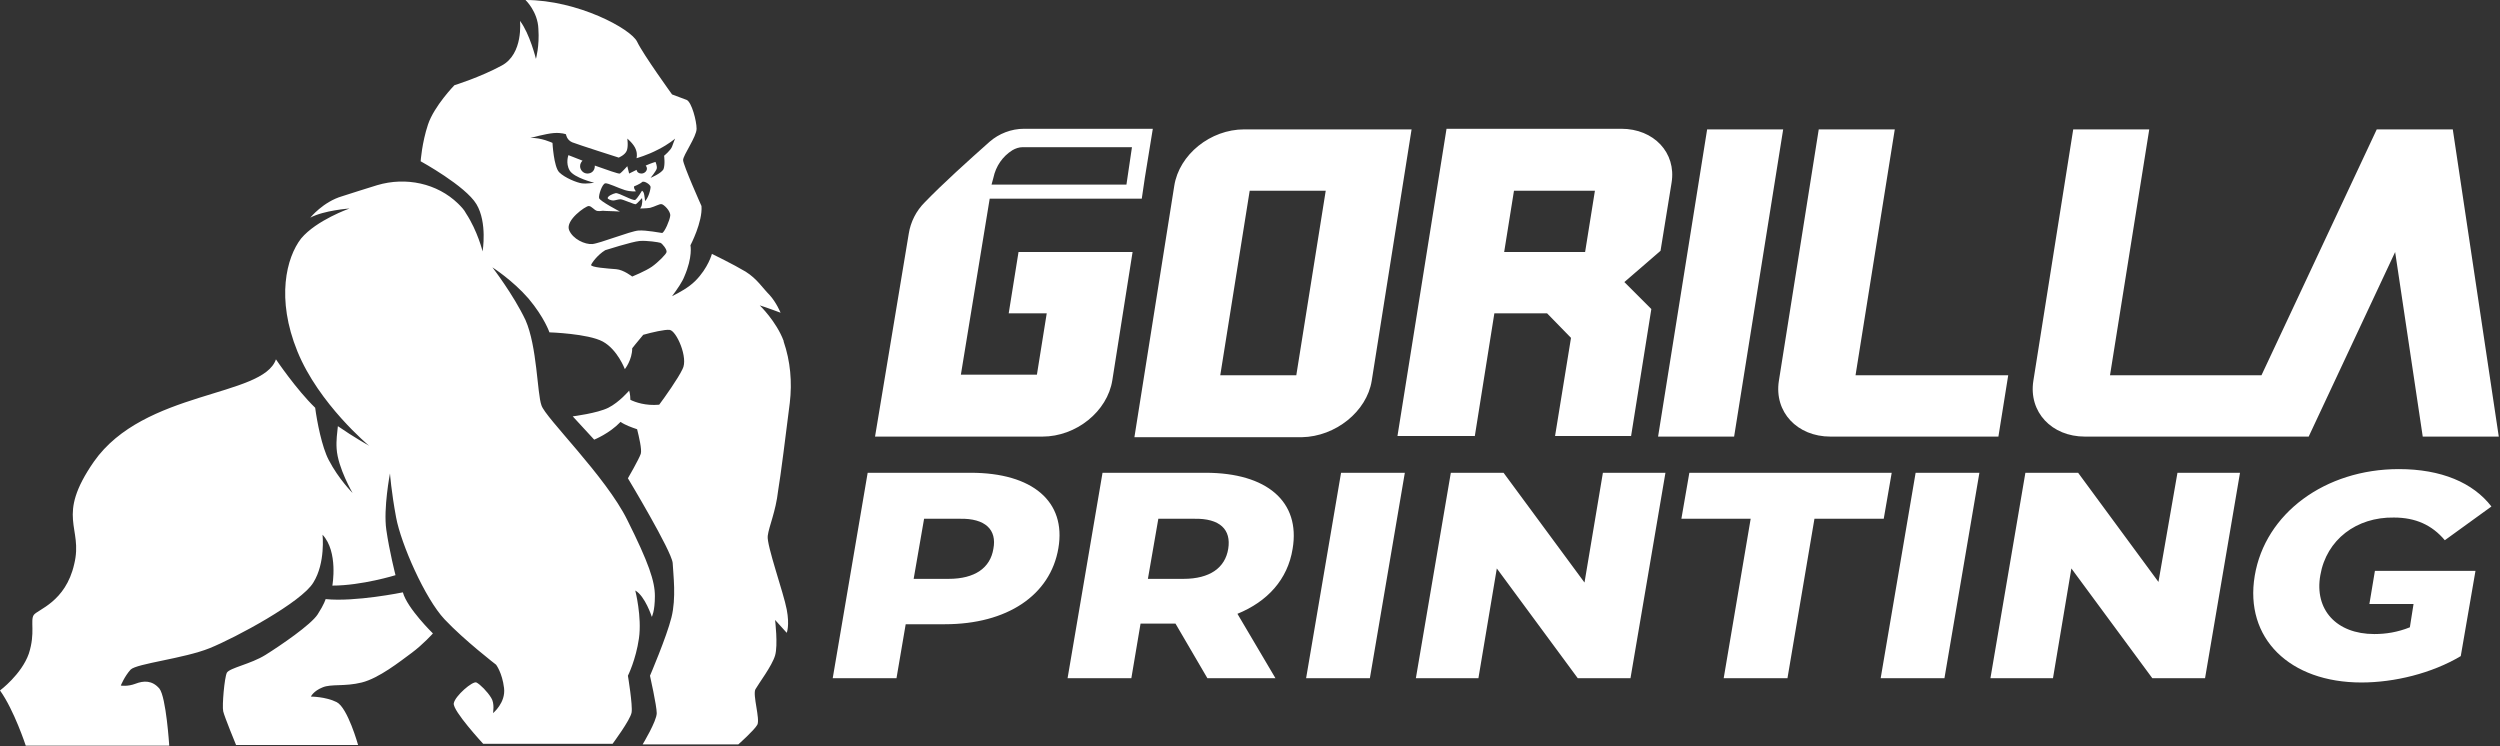
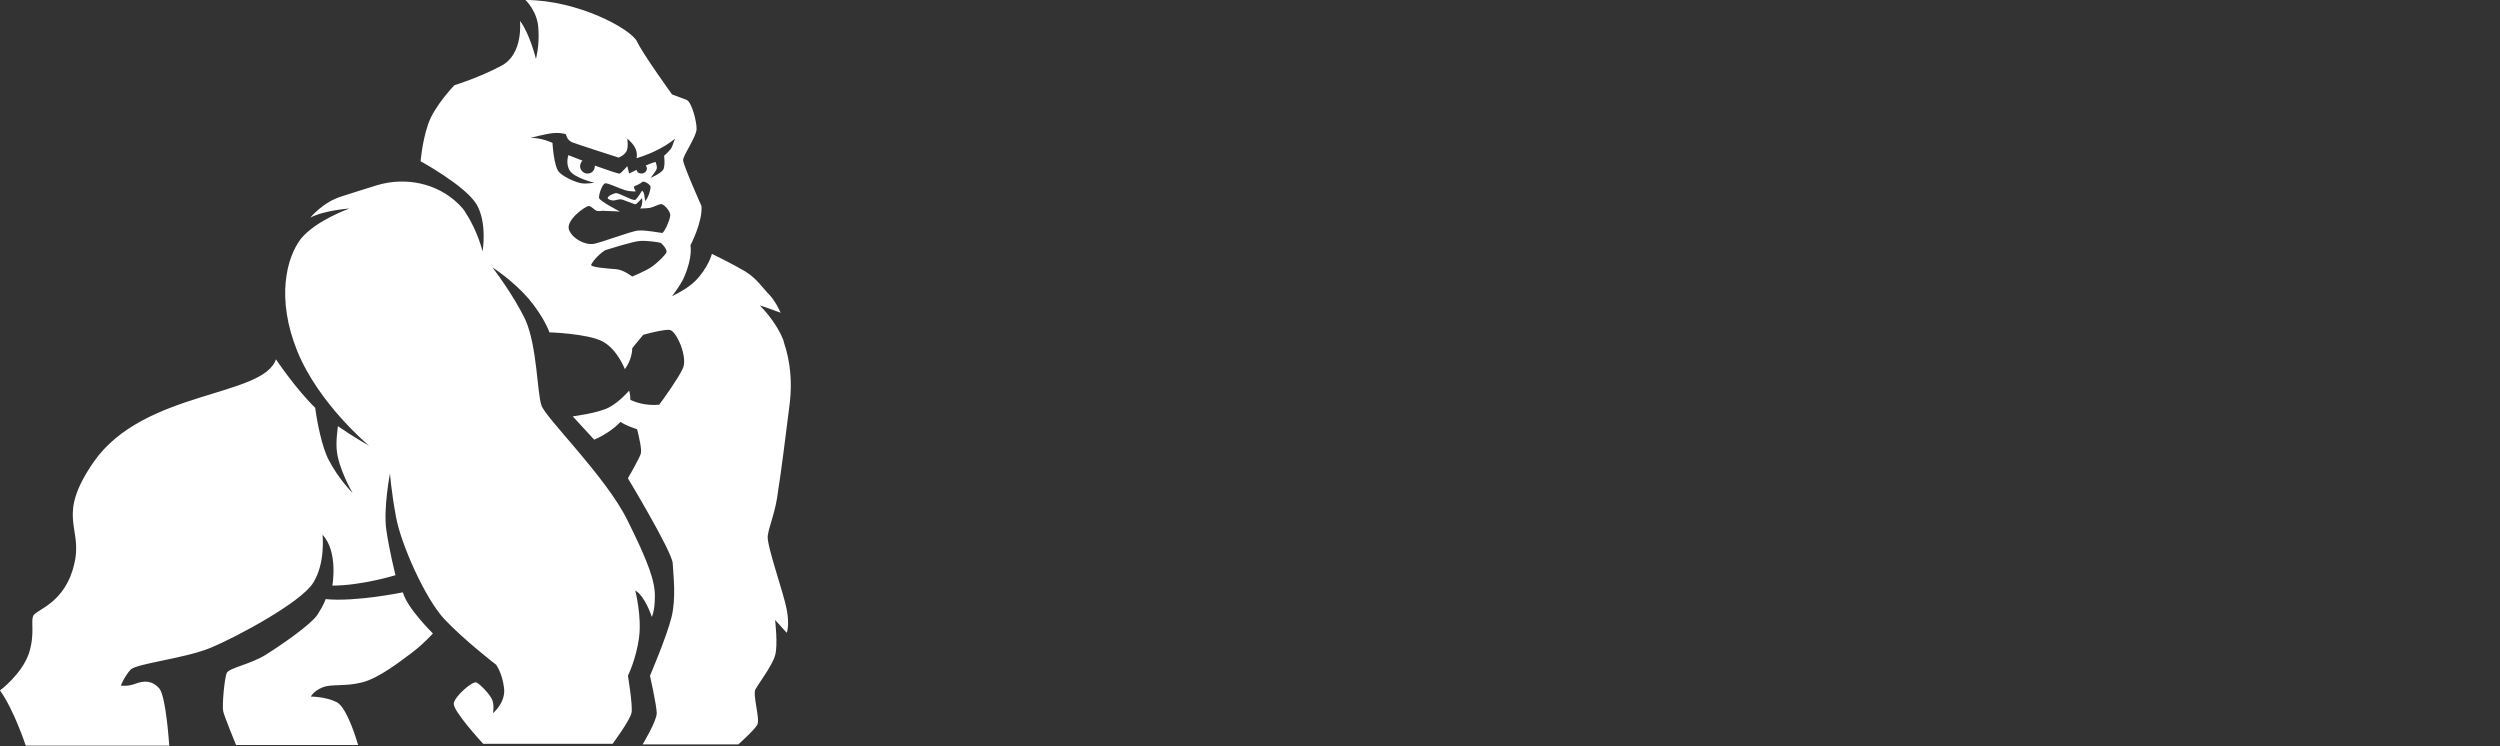
<svg xmlns="http://www.w3.org/2000/svg" version="1.1" id="Layer_1" x="0px" y="0px" viewBox="0 0 407.7 121.7" style="enable-background:new 0 0 407.7 121.7;" xml:space="preserve">
  <rect x="0" y="0" width="407.7" height="121.7" fill="#333333" stroke="none" />
  <style type="text/css"> .st0{fill:#FFFFFF;} </style>
  <g>
-     <path class="st0" d="M170,71.2c5.5,0,10.6-4.1,11.4-9.2l3.3-20.9h-18.6l-1.6,10h6.2l-1.6,10h-12.4l4.7-28.7h24.8l0.5-3.4l1.3-8h-21 c-2.1,0-4.1,0.8-5.6,2.1c-3.6,3.2-7.6,6.8-10.6,9.9c-1.4,1.4-2.3,3.2-2.6,5.1l-5.5,33.1l9.9,0H170z M162,29 c0.4-1.9,1.5-3.5,3.1-4.5c0,0,0,0,0,0c0.5-0.3,1.1-0.5,1.7-0.5h17.8l-0.9,6.1h-22L162,29z M223.7,62.1l6.5-41h-27.3 c-5.5,0-10.6,4.1-11.4,9.2l-6.5,41l9.9,0h17.4C217.8,71.2,222.9,67.1,223.7,62.1z M211.4,61.2H199l4.8-30.1h12.4L211.4,61.2z M240.5,71.2l3.2-20.1h8.6l3.9,4l-2.6,16h12.4l3.3-20.7l-4.4-4.4l5.9-5.1l1.8-11.1c0.8-4.9-2.9-8.8-8.2-8.8h-28.5l-8,50.1H240.5z M246.9,31.1h13.2l-1.6,10h-13.2L246.9,31.1z M270.4,71.2l8-50.1h12.4l-8,50.1H270.4z M290.1,62.1l6.5-41h12.4l-6.4,40.1h24.9 l-1.6,10h-27.4C293.1,71.2,289.3,67.2,290.1,62.1z M331.6,62.1l6.5-41h12.4l-6.4,40.1h24.7l18.8-40.1h12.4l7.5,50.1h-12.4 l-4.5-30.1l-14.1,30.1h-4.8h-7.7H340C334.6,71.2,330.8,67.2,331.6,62.1z M158.3,77.1h-16.8l-5.7,33.5h10.4l1.5-8.8h6.4 c10.1,0,17.2-4.7,18.5-12.4C173.9,81.8,168.4,77.1,158.3,77.1z M162,89.5c-0.5,3.1-3,4.9-7.3,4.9H149l1.7-9.8h5.8 C160.7,84.5,162.6,86.4,162,89.5z M196.6,77.1h-16.8l-5.7,33.5h10.4l1.5-8.9h5.7l5.2,8.9H208l-6.2-10.5c4.9-2,8.2-5.6,9-10.6 C212.1,81.8,206.6,77.1,196.6,77.1z M200.3,89.5c-0.5,3.1-3,4.9-7.3,4.9h-5.8l1.7-9.8h5.8C199,84.5,200.8,86.4,200.3,89.5z M218.7,77.1h10.4l-5.7,33.5H213L218.7,77.1z M261.4,77.1h10.2l-5.7,33.5h-8.6l-13.2-17.9l-3,17.9h-10.2l5.7-33.5h8.6l13.2,17.9 L261.4,77.1z M307.2,84.6h-11.3l-4.4,26h-10.4l4.4-26h-11.3l1.3-7.5h33L307.2,84.6z M312.4,77.1h10.4l-5.7,33.5h-10.4L312.4,77.1z M355.1,77.1h10.2l-5.7,33.5H351l-13.2-17.9l-3,17.9h-10.2l5.7-33.5h8.6L352,94.9L355.1,77.1z M378.4,93.8c-1,5.6,2.6,9.6,8.8,9.6 c1.9,0,3.8-0.3,5.8-1.1l0.6-3.8h-7.2l0.9-5.4h7.2h9.2l-2.4,13.9c-4.7,2.8-10.8,4.3-16.2,4.3c-11.7,0-19.1-7.2-17.4-17.4 c1.7-10.2,11.5-17.4,23.5-17.4c6.9,0,12.1,2.2,15.1,6.1l-7.6,5.5c-2.1-2.5-4.8-3.7-8.3-3.7C384.3,84.3,379.4,88,378.4,93.8z" />
    <path class="st0" d="M70.6,103.3c0,0-1.6,1.8-3.5,3.2c-1.9,1.4-5.3,4.1-8.1,4.8s-5,0.2-6.4,0.8c-1.5,0.6-1.9,1.5-1.9,1.5 s2.4,0,4.2,0.9c1.8,0.9,3.5,7,3.5,7H38.5c0,0-1.9-4.6-2.1-5.5c-0.2-0.9,0.2-5.5,0.6-6.3c0.5-0.8,3.9-1.4,6.3-2.9 c2.4-1.5,7.4-4.9,8.5-6.6c1.1-1.7,1.3-2.5,1.3-2.5c4.8,0.5,12.6-1.1,12.6-1.1C66.4,99.2,70.6,103.3,70.6,103.3z M125.2,87.4 c-0.2,1.5,2.6,9.3,3.1,12c0.5,2.6,0,3.8,0,3.8l-1.9-2.1c0,0,0.5,4.1,0,5.8c-0.5,1.7-2.7,4.6-3.2,5.5c-0.5,0.9,0.8,4.9,0.3,5.8 c-0.5,0.9-3.1,3.2-3.1,3.2h-15.6c0,0,2.3-3.8,2.3-5.1c0-1.2-1.1-6.1-1.1-6.1s2.7-6.3,3.5-9.5c0.8-3.2,0.3-6.9,0.2-8.9 c-0.2-2-7.3-13.8-7.3-13.8s1.8-3.1,2.1-4c0.2-0.7-0.3-2.8-0.6-4c-0.9-0.3-2-0.7-2.7-1.2c-1.8,1.9-4.3,2.9-4.3,2.9l-3.5-3.8 c0,0,4-0.5,5.8-1.4c1.8-0.9,3.4-2.8,3.4-2.8s0.2,0.6,0.2,1.5c0.8,0.4,2.5,1,4.7,0.8c0.9-1.2,3.1-4.3,3.8-5.8c1-1.8-1-6.3-2.1-6.4 c-0.7-0.1-2.9,0.4-4.3,0.8c-1.1,1.3-1.8,2.2-1.8,2.2c0,1.9-1.2,3.4-1.2,3.4s-1.2-3.2-3.6-4.5c-2.4-1.3-8.7-1.5-8.7-1.5 s-0.8-2.4-3.4-5.5c-2.6-3-5.9-5.1-5.9-5.1s3.4,4.4,5.4,8.6c1.9,4.3,1.9,12,2.6,13.9c0.6,2,10.5,11.6,14,18.7c3.5,7,4.5,10,4.5,12.4 c0,2.5-0.5,3.4-0.5,3.4s-1.1-3.4-2.7-4.3c0,0,1.1,4.3,0.6,7.8c-0.5,3.5-1.8,6.1-1.8,6.1s0.8,4.8,0.6,6c-0.2,1.2-3.1,5.1-3.1,5.1 H78.8c0,0-5-5.4-4.8-6.6c0.2-1.2,3.1-3.7,3.7-3.4c0.6,0.3,1.8,1.5,2.4,2.5c0.6,0.9,0.3,2.5,0.3,2.5s2.1-1.7,1.8-4.1 c-0.3-2.5-1.3-3.8-1.3-3.8s-5.2-4-8.4-7.4c-3.2-3.4-7.1-12.3-7.9-16.6c-0.8-4.3-1-7.2-1-7.2s-1.1,5.7-0.6,9.2 c0.5,3.5,1.5,7.4,1.5,7.4s-5.5,1.7-10.3,1.7c0,0,1-5.5-1.6-8.3c0,0,0.5,4.6-1.5,7.8c-1.9,3.2-12.7,9-16.9,10.7 c-4.2,1.7-11.9,2.5-12.9,3.5c-1,1.1-1.6,2.6-1.6,2.6s1.1,0.2,2.4-0.3c1.3-0.5,2.7-0.6,3.9,0.8c1.1,1.4,1.6,9.3,1.6,9.3H4.2 c0,0-1.9-5.8-4.2-9c0,0,3.5-2.6,4.7-6c1.1-3.4,0.2-5.4,0.8-6.3c0.6-0.9,5.2-2.1,6.6-8.3c1.5-6.1-3.1-7.6,3.2-16.7 C23.5,63.6,42.9,64.8,45,58.6c0,0,3.3,4.9,6.4,7.9c0.3,2.3,1.1,6.4,2.2,8.5c1.6,3.1,3.9,5.4,3.9,5.4s-2.4-4.1-2.6-7.2 c-0.1-1.4,0.1-2.7,0.2-3.7c2.6,1.8,5.1,3.2,5.1,3.2S52,65.9,48.5,57.3C45,48.7,46.7,42,49.1,38.9C51.6,35.9,57,34,57,34 s-4.2,0.3-6.4,1.5c0,0,2.1-2.6,5.2-3.5c1.6-0.5,3.7-1.2,5.7-1.8c4.7-1.4,9.8-0.3,13.2,3c0.5,0.5,1,1,1.3,1.6 c1.9,2.9,2.7,6.2,2.7,6.2s0.8-4.7-1-7.7c-1.8-3-9.1-7-9.1-7s0.2-3,1.2-6c1-3,4.3-6.4,4.3-6.4s4.2-1.3,7.7-3.2c3.6-1.9,3-7.3,3-7.3 c1.6,2.1,2.6,6.2,2.6,6.2s0.6-2.1,0.4-4.9C87.7,1.9,85.7,0,85.7,0c8.5,0,17.2,4.7,18.2,6.8c1,2.1,5.7,8.6,5.7,8.6s1.6,0.6,2.4,0.9 c0.8,0.4,1.6,3.4,1.6,4.7s-2.2,4.3-2.2,5.1c0,0.8,3,7.5,3,7.5c0.2,2.6-1.8,6.4-1.8,6.4s0.4,1.9-1,5.1c-0.3,0.8-1.1,2-2,3.2 c1.2-0.6,2.7-1.4,3.8-2.5c2.1-2.1,2.7-4.4,2.7-4.4s3.5,1.7,5.5,2.9c1.9,1.2,2.7,2.6,3.9,3.8c1.1,1.2,1.8,2.9,1.8,2.9 s-2.4-0.9-3.4-1.2c0,0,2.7,2.6,3.9,5.8c0,0,0,0.1,0,0.1c1.1,3.2,1.4,6.6,1,10c-0.6,4.8-1.5,12-1.9,14.3 C126.5,83.5,125.4,85.8,125.2,87.4z M108.7,41.1c0.1-0.4-0.7-1.4-1-1.5c-0.3-0.1-2.2-0.4-3.4-0.3c-1.2,0.1-5.6,1.5-5.6,1.5 c-1.3,0.8-2.2,2.1-2.3,2.4c-0.1,0.4,2.8,0.6,4.1,0.7c1.2,0.1,2.6,1.2,2.6,1.2s2.2-0.9,3.2-1.6C107.3,42.8,108.7,41.4,108.7,41.1z M109.3,35.2c0.1-0.8-1.1-1.9-1.4-1.9c-0.3-0.1-1.1,0.4-1.9,0.6c-0.7,0.1-1.6,0.1-1.6,0.1s0.3-0.4,0.3-0.8c0.1-0.4,0-0.9,0-0.9 s-0.8,0.9-1,1c-0.2,0.1-2.1-0.8-2.5-0.8c-0.4,0-0.9,0.2-1.2,0.2s-0.9-0.2-0.9-0.4c0-0.3,0.8-0.7,1.3-0.8c0.5-0.1,2.8,1.3,3.2,1.1 c0.4-0.3,1.1-1.5,1.1-1.5s0.2,0.1,0.3,0.4c0.1,0.3,0.2,1.3,0.2,1.3s0.3-0.3,0.5-0.8c0.2-0.4,0.4-1.2,0.4-1.5c0-0.4-1.1-1.1-1.4-0.8 c-0.3,0.3-1.3,0.7-1.3,0.7s0,0,0,0.2c0,0.2,0.3,0.6,0.3,0.6s-0.8,0.1-1.8-0.2c-1-0.3-2.8-1.2-3.2-1.1c-0.5,0.1-1.1,1.9-1,2.4 c0.1,0.5,3.4,2.2,3.4,2.2s-1.8-0.1-2.4-0.1c-0.6-0.1-0.7,0.1-1.3,0c-0.5-0.1-0.9-0.8-1.4-0.8s-3.8,2.3-3.2,3.9 c0.6,1.5,2.6,2.4,3.8,2.3c1.2-0.1,6.2-2.1,7.5-2.2s3.7,0.4,3.9,0.4C108.4,37.8,109.2,36,109.3,35.2z M109.6,23.9 c0.2-0.6,0.5-1.3,0.5-1.3s-1,0.9-2.8,1.8c-1.7,0.9-3.5,1.4-3.5,1.4s0.2-0.6-0.1-1.4c-0.3-0.9-1.4-1.8-1.4-1.8s0.2,1.3-0.1,2 c-0.3,0.7-1.3,1.1-1.3,1.1s-6.6-2.1-7.6-2.5c-0.9-0.4-1-1.3-1-1.3s-0.7-0.3-2-0.2c-1.3,0.1-3.8,0.8-3.8,0.8 c1.7-0.1,3.6,0.8,3.6,0.8s0.2,3.9,1.1,4.8c0.9,0.9,2.9,1.7,3.7,1.8c0.8,0.1,2-0.1,2-0.1s-3.3-0.8-4-2c-0.7-1.2-0.2-2.5-0.2-2.5 s1,0.4,2.3,0.9c-0.2,0.2-0.4,0.5-0.4,0.9c0,0.6,0.5,1.2,1.2,1.2c0.7,0,1.2-0.5,1.2-1.2c0,0,0-0.1,0-0.1c2,0.7,3.9,1.4,4.1,1.3 c0.3-0.2,1.2-1.2,1.2-1.2l0.3,1.2c0,0,0.6-0.3,1.2-0.6c0.1,0.4,0.4,0.6,0.8,0.6c0.5,0,0.9-0.4,0.9-0.8c0-0.2-0.1-0.4-0.2-0.5 c0.9-0.4,1.6-0.6,1.6-0.6s0.3,0.7,0.2,1.1c-0.1,0.4-1,1.5-1,1.5s1.7-0.7,2.1-1.4c0.3-0.8,0.1-2.2,0.1-2.2S109.4,24.5,109.6,23.9z" />
  </g>
</svg>